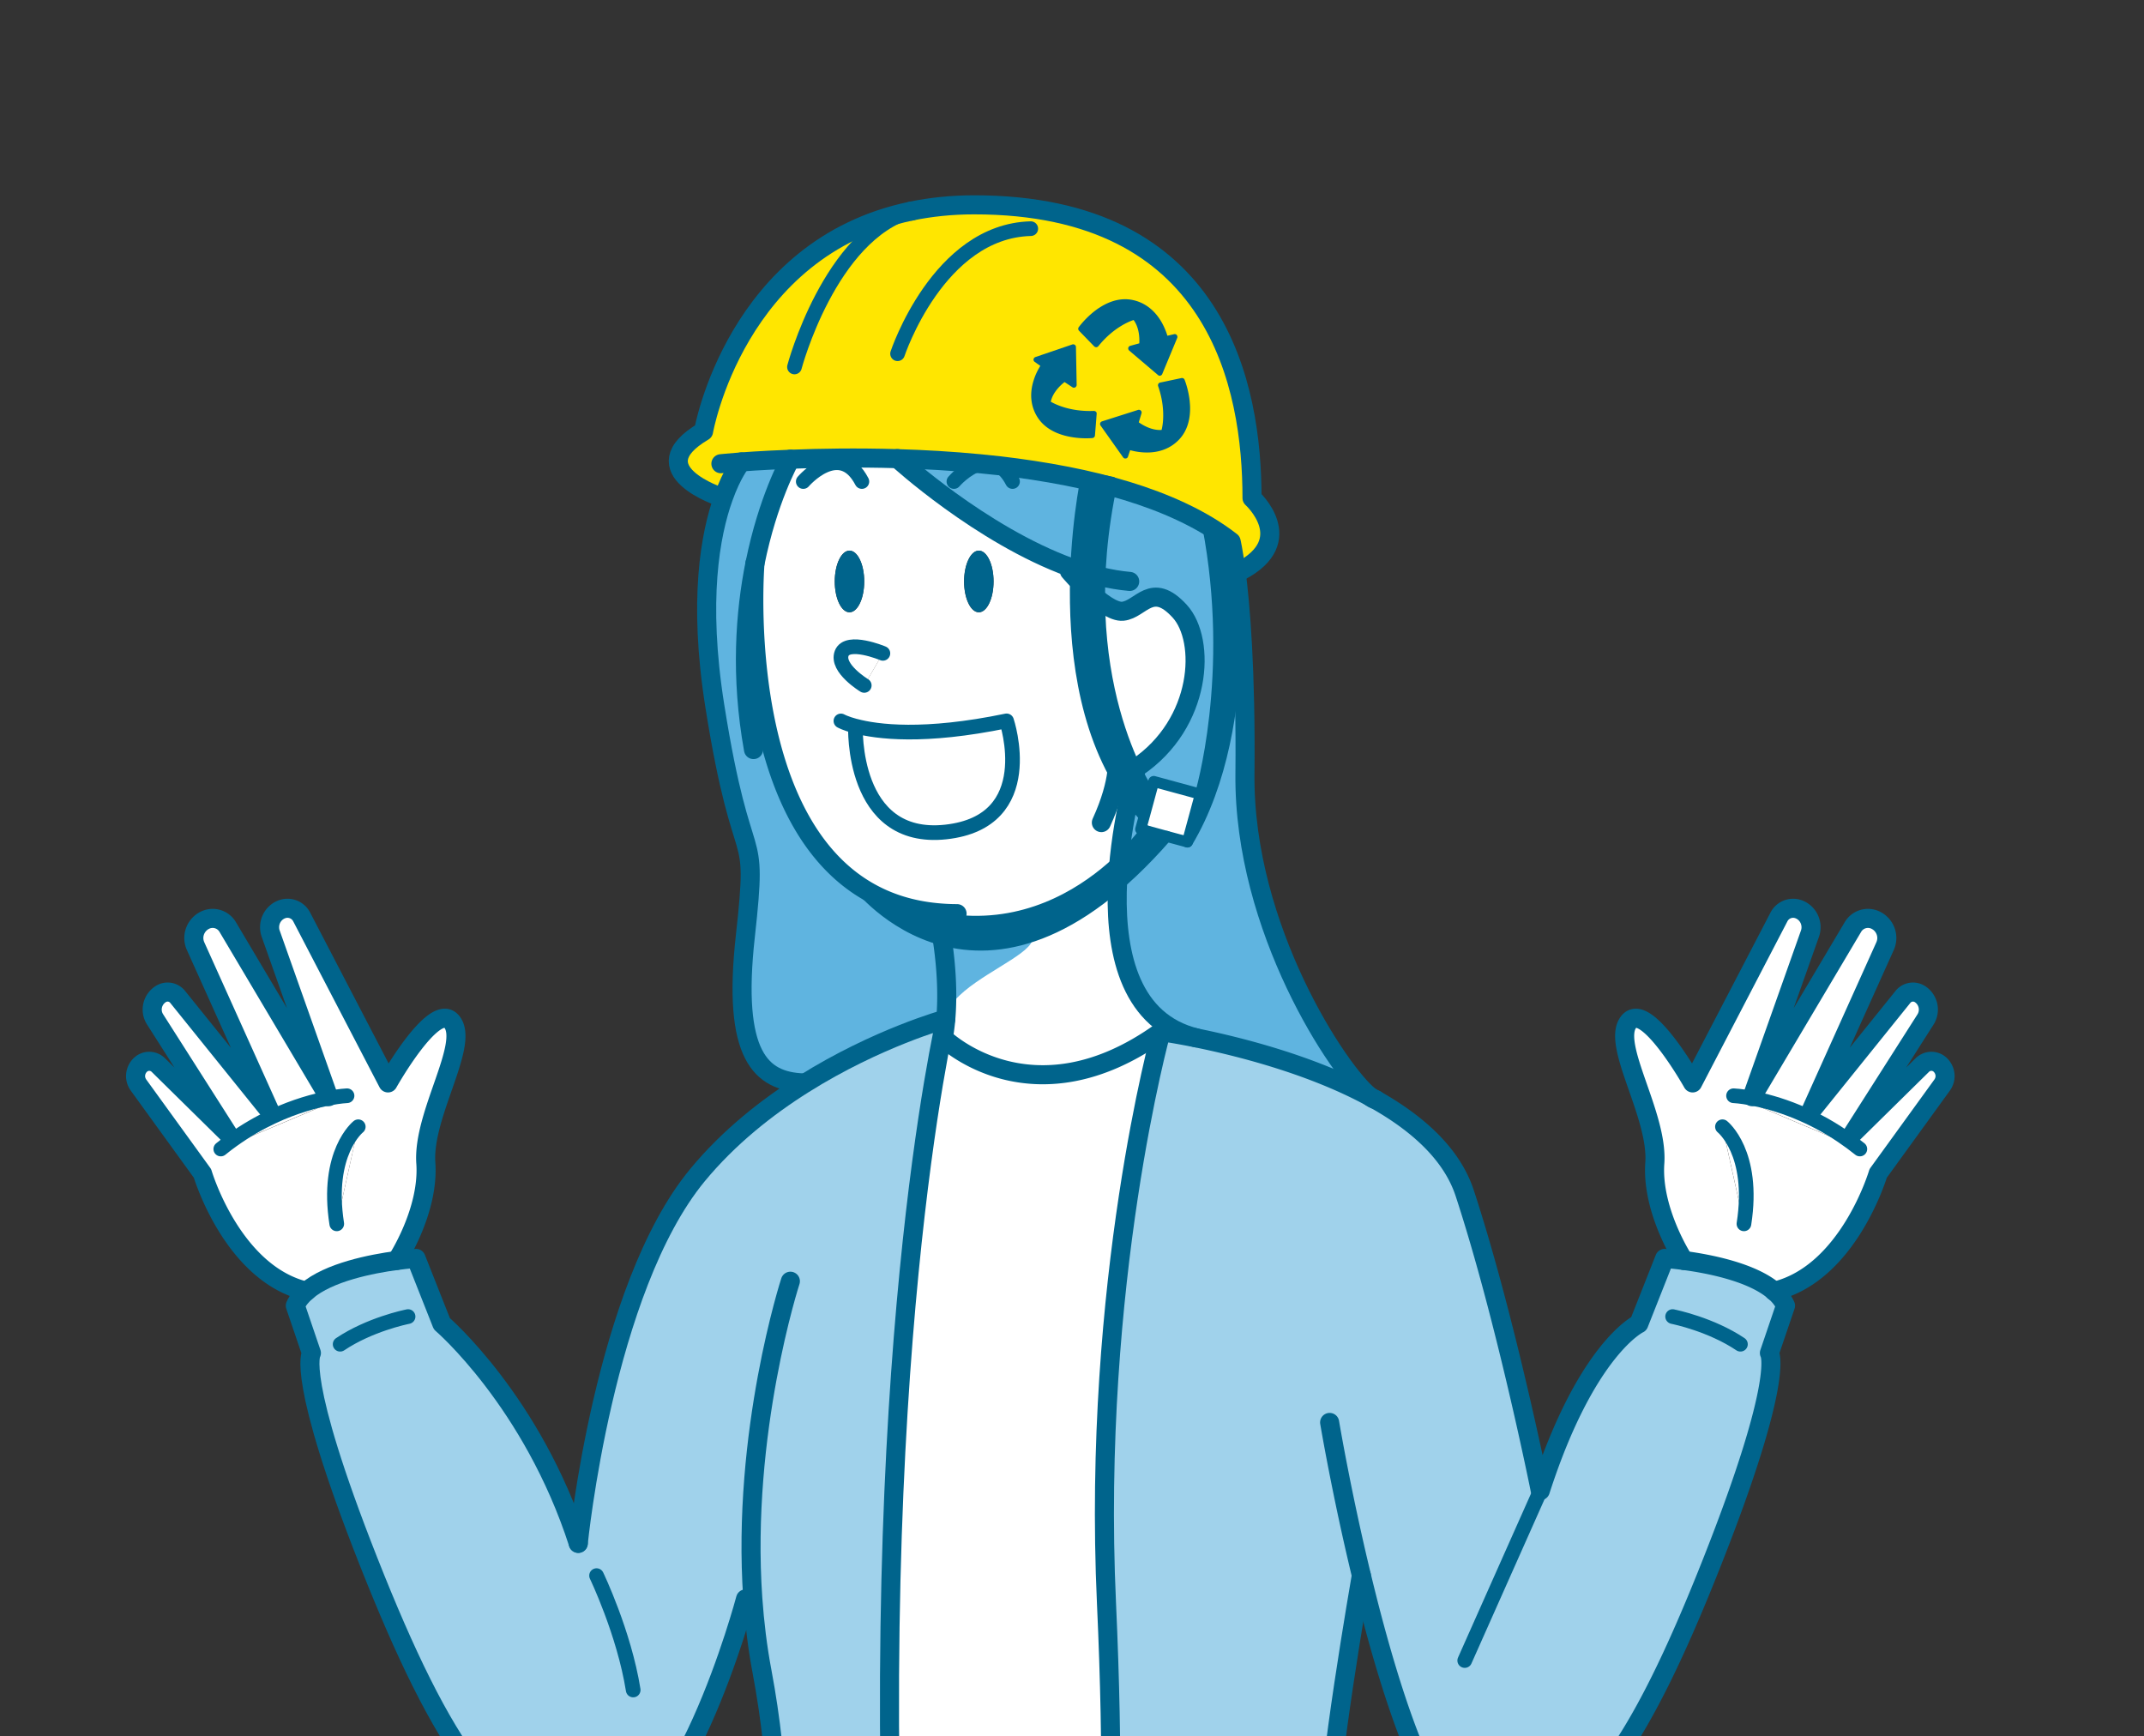
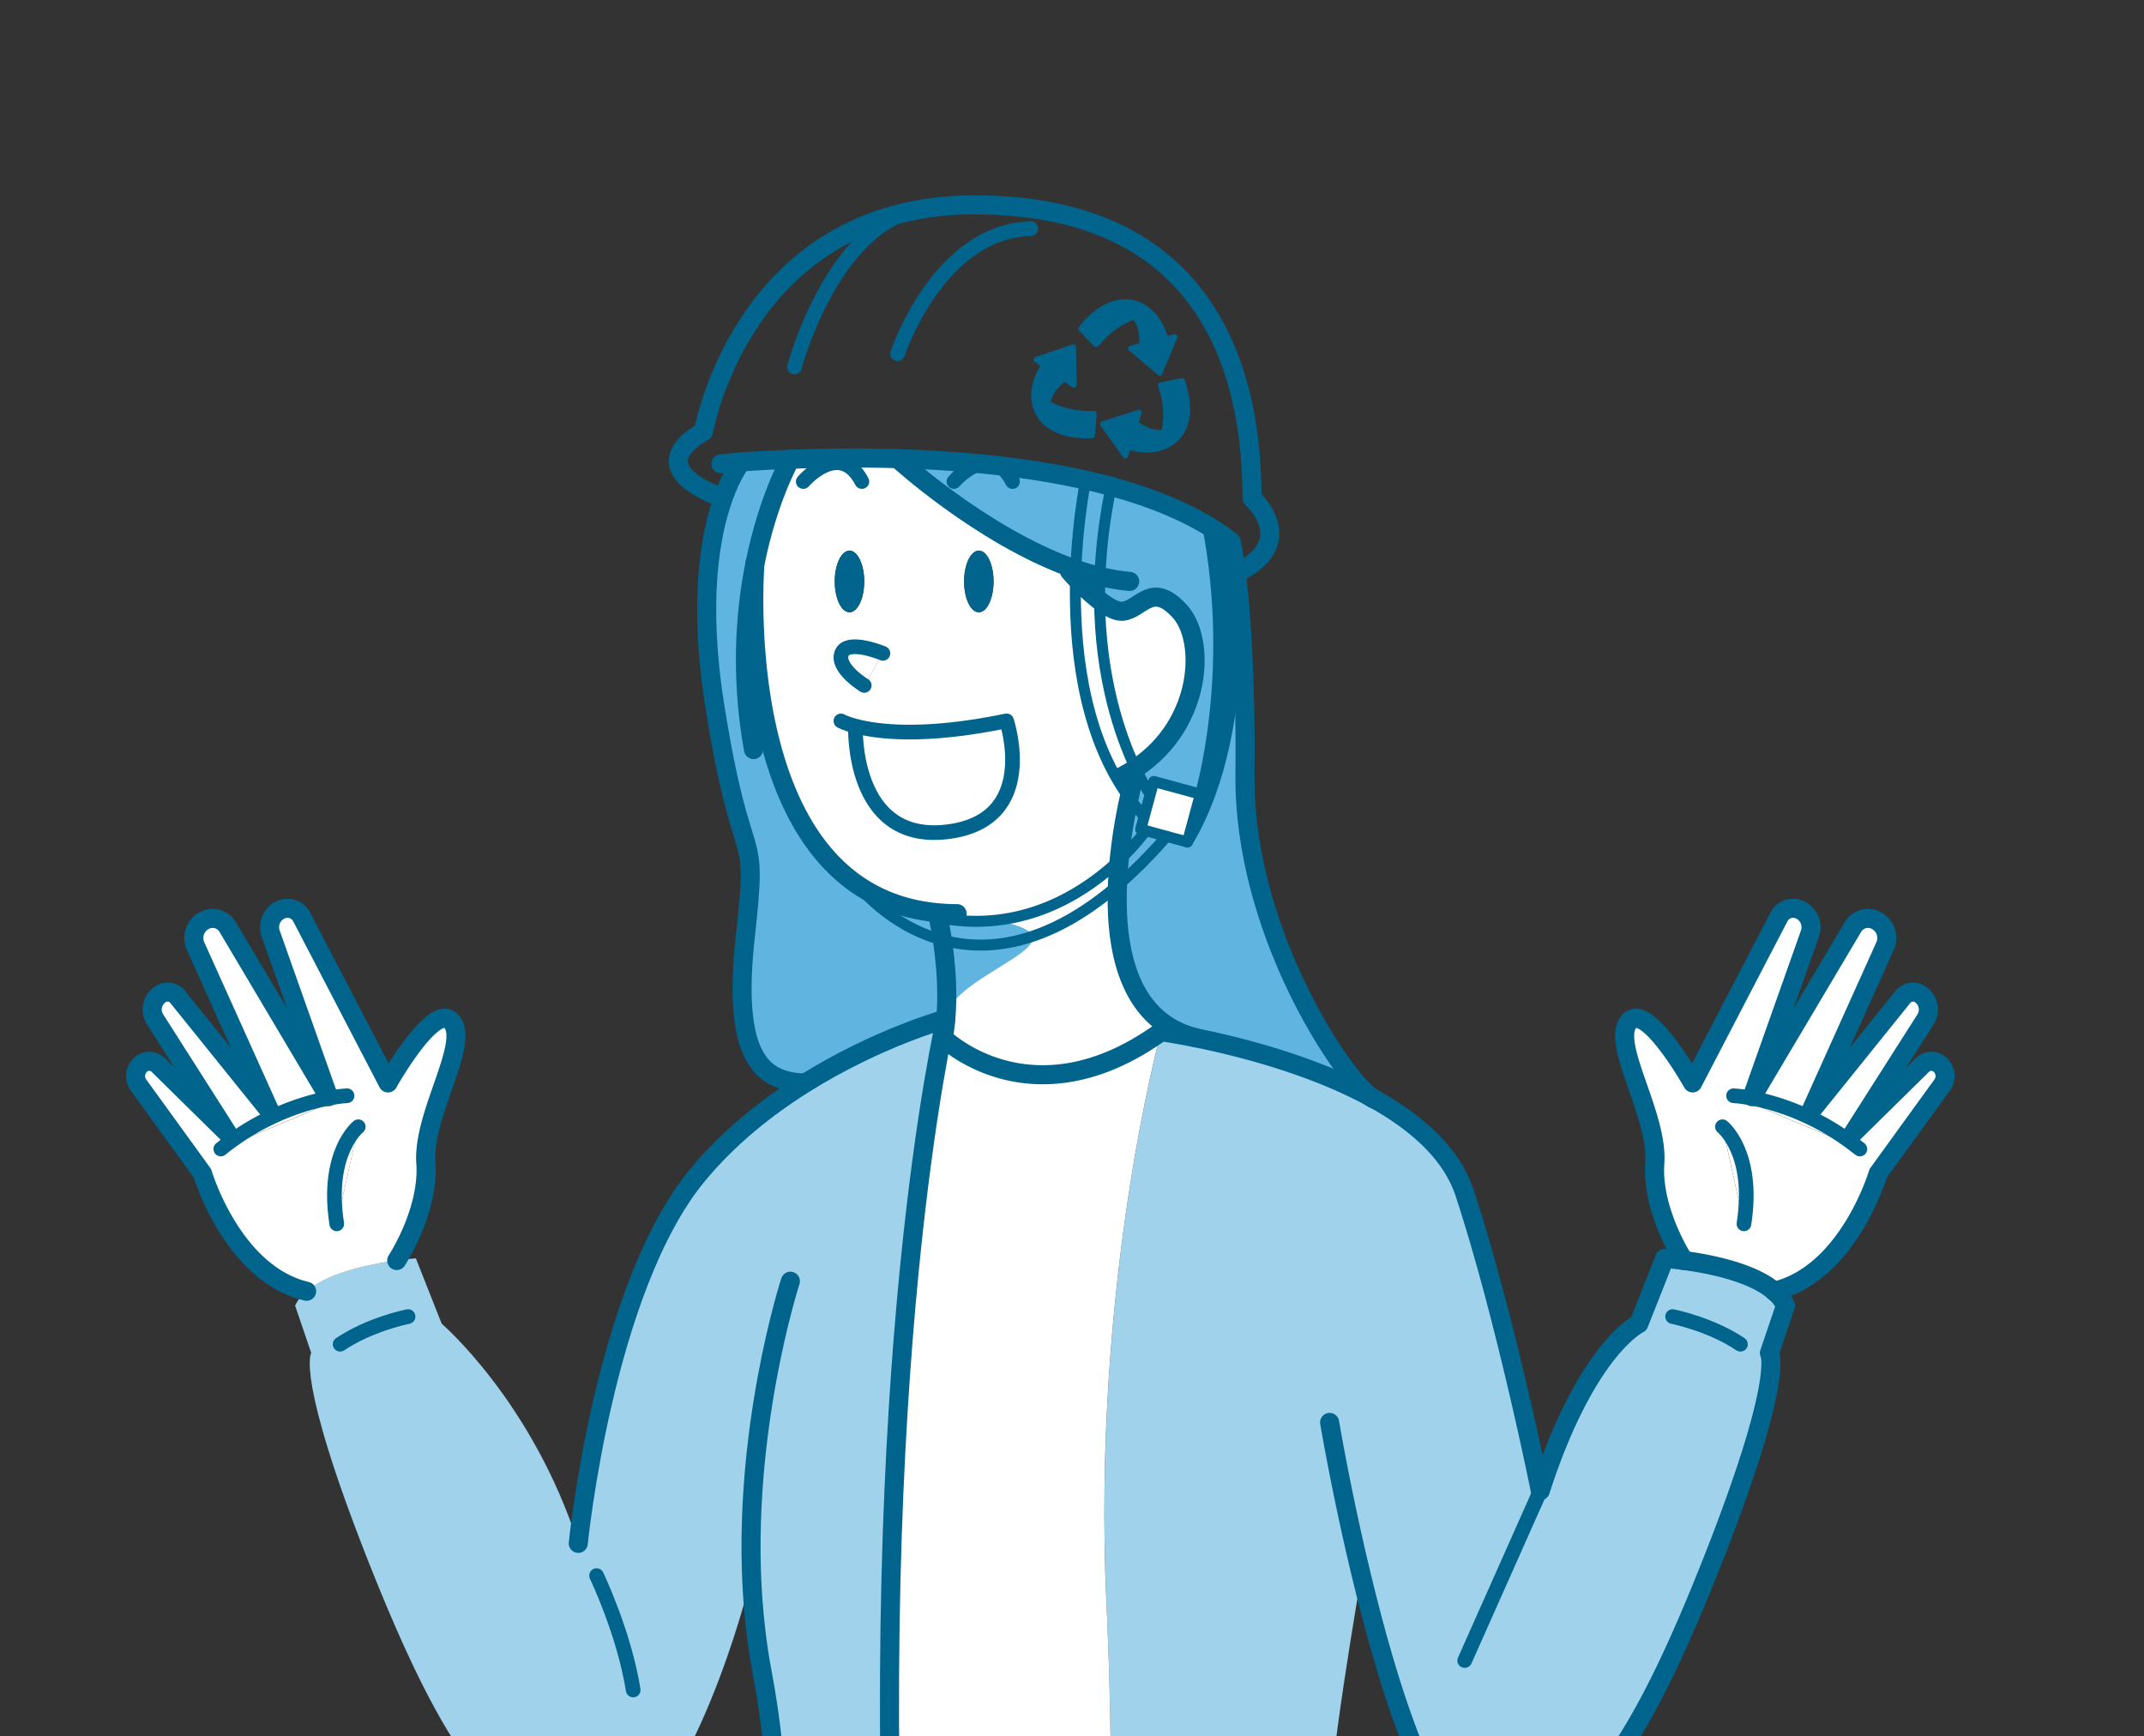
<svg xmlns="http://www.w3.org/2000/svg" viewBox="0 0 361.05 292.35">
  <rect x="0" y="0" width="361.05" height="292.35" fill="#333333" stroke="none" />
  <defs>
    <clipPath id="d">
      <path fill="none" d="M0 0h361.05v292.35H0z" />
    </clipPath>
    <style>.f,.g,.h{fill:none}.f{stroke-width:1.85px}.f,.g,.h{stroke:#00648c;stroke-linecap:round;stroke-linejoin:round}.i{fill:#00648c}.j{fill:#fff}.l{fill:#a0d2eb}.m{fill:#5fb4e0}.g{stroke-width:3.21px}.h{stroke-width:2.47px}</style>
  </defs>
  <g id="b">
    <g clip-path="url(#d)" id="c">
      <path class="j" d="M327.55 181.18c0 .53-.17 1.06-.5 1.52l-10.77 14.87s-4.99 16.89-17.52 19.84c-3.73-3.21-10.98-4.61-15.19-5.17 0 0-5.47-8.3-4.9-16.4.58-8.1-7.33-19.87-4.44-23.72 2.9-3.86 10.81 10.22 10.81 10.22l14.55-27.97a2.68 2.68 0 013.27-1.28c1.31.47 2.12 1.71 2.12 3.03 0 .36-.05.72-.18 1.08l-9.73 27.46-.05.26c-1.93-.37-3.09-.41-3.09-.41l21.27 8.97c-.99-.8-1.98-1.53-2.97-2.19l1.81-.46 11.68-11.5c.81-.8 2.1-.84 2.95-.09.57.51.88 1.23.88 1.95zm-33.88 24.88c1.88-12.01-3.62-16.35-3.62-16.35l3.62 16.35z" />
      <path class="j" d="M324.75 169.98c0 .57-.16 1.14-.48 1.65l-12.22 19.18-1.81.46a42.586 42.586 0 00-7.53-4.05l2.2-.08 15.56-19.32a2.17 2.17 0 012.85-.47c.92.59 1.43 1.59 1.43 2.62z" />
      <path class="j" d="M317.74 157.94c0 .45-.1.92-.3 1.37l-12.54 27.85-2.2.08a40.004 40.004 0 00-7.68-2.32l.05-.26 16.97-28.58c.77-1.3 2.39-1.8 3.76-1.17 1.22.57 1.94 1.77 1.94 3.04z" />
      <path class="j" d="M313.21 193.47l-21.27-8.97s1.16.04 3.09.41c1.92.37 4.61 1.05 7.68 2.32 2.34.97 4.92 2.27 7.53 4.05.98.66 1.97 1.39 2.97 2.19z" />
      <path class="l" d="M281.69 221.69l11.4 4.65c-4.93-3.31-10.96-4.57-11.4-4.65zm-52.44 43.58s-6.12 35.1-5.35 41.66 10.03 31.63 10.03 31.63h-49.76s4.63-14.66 2.16-68.66c-2.48-54.01 9.21-96.2 9.21-96.2s2.29.31 5.91 1.04c7.04 1.43 19.12 4.44 29.16 9.84.43.35.79.54 1.04.57 6.99 3.94 12.83 9.09 15.01 15.73 6.94 21.18 12.73 50.1 12.73 50.1 7.72-23.92 16.59-28.11 16.59-28.11l4.35-11s1.3.09 3.25.35c4.21.56 11.46 1.96 15.19 5.17.84.71 1.5 1.52 1.91 2.44l-2.71 7.97s2.71 3.9-9.64 35.15c-12.35 31.24-22.38 46.28-37.42 47.06-8.92.46-16.76-24.42-21.65-44.75z" />
      <path class="j" d="M290.06 189.72s5.5 4.34 3.62 16.35l-3.62-16.35zm3.03 36.62l-11.4-4.65c.43.09 6.46 1.34 11.4 4.65z" />
      <path class="m" d="M180.3 95.56c-15.13-5.49-29.16-18.34-29.16-18.34 4.45.13 9.16.4 13.93.86 1.04.1 2.06.21 3.1.32 3.86.45 7.73 1.03 11.51 1.77 6.89 1.36 13.49 3.27 19.2 5.95 3.11 1.45 5.95 3.13 8.44 5.07 0 0 .37 1.57.83 5.06.73 5.7 1.66 16.54 1.49 34.08-.26 26.01 15.91 50.23 20.98 54.24-10.04-5.4-22.12-8.41-29.16-9.84-21.89-5.37-10.23-44.79-10.02-45.48 11.07-7.46 11.68-21.47 7.24-26.33-4.74-5.2-6.53-.3-9.59 0-3.05.29-8.99-6.75-8.99-6.75l.22-.61z" />
-       <path d="M153.47 35.54h.03c3.22-.66 6.72-1.04 10.53-1.04 41.17-.03 46.81 30.68 46.81 49.37 0 0 7.9 7.13-1.97 12.3l-.72.1c-.45-3.5-.83-5.06-.83-5.06-2.49-1.94-5.33-3.62-8.44-5.07-5.71-2.68-12.31-4.59-19.2-5.95-3.78-.75-7.65-1.32-11.51-1.77-1.03-.59-2.1-.6-3.1-.32-4.77-.46-9.47-.73-13.93-.86-6.82-.2-13.07-.1-18.05.1-2.31.09-4.37.2-6.07.3-.81.05-1.53.1-2.18.15 0 0-1.55 1.84-3.04 6.06l-.36-.13s-14.05-4.55-2.97-11.08c0 0 5.39-30.97 34.98-37.09z" fill="#ffe600" />
      <path class="i" d="M200.41 68.54c.05 2.2-.55 4.05-1.76 5.37-1.4 1.54-3.37 2.33-5.69 2.28a10.57 10.57 0 01-2.64-.39l-.37 1.1a.43.43 0 01-.37.3h-.18c-.1-.03-.2-.1-.26-.18l-3.8-5.36a.432.432 0 01-.09-.26c0-.05 0-.1.03-.16.04-.14.16-.24.3-.29l6.07-1.93c.17-.05.34 0 .46.11.13.12.17.3.12.46l-.46 1.52c.59.42 2.17 1.41 3.84 1.28.09-.34.22-.98.26-1.85.06-1.24-.03-3.19-.84-5.52a.497.497 0 01.03-.38c.07-.11.18-.2.31-.23l.27-.05 3.31-.7c.22-.05.44.07.53.27.03.07.64 1.58.86 3.56.03.35.06.68.07 1.01v.05zm-2.24-12.11c.11.13.14.31.07.48l-2.52 6.07c-.05.13-.17.23-.31.27-.08.02-.16.02-.23 0-.06-.03-.12-.05-.17-.1l-4.85-4.12a.485.485 0 01-.16-.45c.03-.17.17-.3.33-.35l1.53-.42c.04-.72.04-2.58-.96-3.93-.84.28-3.47 1.35-5.94 4.41-.09.1-.21.17-.34.17-.14 0-.26-.04-.36-.14l-1.64-1.69-.92-.95a.468.468 0 01-.04-.59c.04-.05 1-1.38 2.56-2.62.28-.22.55-.42.82-.6.02 0 .03-.02.04-.02 1.84-1.22 3.71-1.69 5.49-1.37 2.04.37 3.76 1.62 4.95 3.61.58.98.91 1.91 1.07 2.44l1.13-.26c.17-.04.35.02.46.15z" />
      <path class="j" d="M144.06 122.26s-.78 19.57 15.2 17.83c15.98-1.74 10.25-18.71 10.25-18.71-13.93 2.89-21.83 1.84-25.45.88zm47.36 7c-.21.7-11.87 40.12 10.02 45.48-3.62-.73-5.91-1.04-5.91-1.04-21.77 15.68-36.68 1.04-36.68 1.04.18-1.04.32-2.11.41-3.17.77-8.97-1.44-17.9-1.44-17.9-34.9-3.26-30.79-57.64-30.69-58.84v-.02c2.18-10.74 5.79-17.22 5.95-17.5 4.99-.2 11.23-.3 18.05-.1 0 0 14.03 12.85 29.16 18.34l-.22.61s5.94 7.04 8.99 6.75c3.05-.3 4.85-5.19 9.59 0 4.45 4.86 3.83 18.87-7.24 26.33zm-24.11-31.35c0-2.87-1.11-5.19-2.48-5.19s-2.48 2.32-2.48 5.19 1.11 5.19 2.48 5.19 2.48-2.32 2.48-5.19zm-21.78 17.5l3.14-5.4s-5.98-2.51-6.94 0 3.8 5.4 3.8 5.4zm0-17.5c0-2.87-1.11-5.19-2.48-5.19s-2.48 2.32-2.48 5.19 1.11 5.19 2.48 5.19 2.48-2.32 2.48-5.19z" />
      <path class="i" d="M184.55 69.31c.1.1.14.23.13.36l-.13 1.68-.16 1.98c-.02.22-.19.4-.42.43-.07 0-1.7.17-3.65-.19-.34-.06-.67-.13-.99-.22h-.05s-.03 0-.03-.02c-2.11-.57-3.69-1.67-4.61-3.2-1.08-1.77-1.28-3.89-.57-6.1.34-1.1.83-1.95 1.12-2.42l-.95-.68c-.14-.1-.22-.27-.19-.44s.15-.31.31-.37l6.22-2.12a.46.46 0 01.41.06c.03.03.06.04.09.07.07.09.11.18.11.3l.12 6.37c0 .17-.09.34-.24.42a.44.44 0 01-.48-.02l-1.32-.87c-.57.44-1.97 1.67-2.32 3.31.77.44 3.31 1.71 7.25 1.55.13 0 .26.04.35.14z" />
      <path class="j" d="M186.33 269.9c2.47 54-2.16 68.66-2.16 68.66h-33.03v-1.54c-5.64-106.85 8.12-165.44 8.12-165.44-.09 1.06-.23 2.12-.41 3.17 0 0 14.91 14.63 36.68-1.04 0 0-11.69 42.19-9.21 96.2zm-16.82-148.51s5.73 16.97-10.25 18.71c-15.98 1.73-15.2-17.83-15.2-17.83 3.62.97 11.52 2.01 25.45-.88z" />
      <path class="i" d="M164.84 92.71c1.37 0 2.48 2.32 2.48 5.19s-1.11 5.19-2.48 5.19-2.48-2.32-2.48-5.19 1.11-5.19 2.48-5.19z" />
      <path class="m" d="M127.14 94.85c-.1 1.2-4.21 55.58 30.69 58.83s2.21 8.93 1.44 17.9-11.52 3.16-23.88 10.92l-.1-.17c-7.08-.29-12.01-4.49-9.74-24.73 2.25-20.25-.38-8.68-5.15-38.77-2.83-17.79-.75-28.89 1.43-35 1.49-4.22 3.04-6.06 3.04-6.06.64-.04 1.37-.1 2.18-.15 1.71-.1 3.76-.22 6.07-.3-.16.29-3.78 6.76-5.95 17.5v.02z" />
      <path class="l" d="M126.76 269.13l-1.24.08s-11.01 41.59-26.05 40.81c-15.04-.77-25.07-15.82-37.42-47.06-12.35-31.25-9.64-35.15-9.64-35.15l-2.71-7.97c.41-.91 1.08-1.72 1.91-2.44 3.73-3.21 10.97-4.61 15.17-5.17 1.95-.26 3.25-.35 3.25-.35l4.35 11s15.25 13.07 22.97 36.98c0 0 4.25-42.82 20.06-61.99 5.29-6.41 11.73-11.48 17.94-15.38 12.36-7.76 23.88-10.92 23.88-10.92s-13.75 58.59-8.12 165.44v1.54h-22.82s6.09-24.69 0-57.09c-.77-4.12-1.27-8.26-1.56-12.35zm-58.07-47.44c-.44.09-6.47 1.34-11.41 4.65l11.41-4.65zm31.77 43.61l6.17 19.26c-1.54-9.65-6.17-19.26-6.17-19.26z" />
      <path class="j" d="M148.68 110.01l-3.14 5.4s-4.77-2.9-3.8-5.4 6.94 0 6.94 0z" />
      <path class="i" d="M143.06 92.71c1.37 0 2.48 2.32 2.48 5.19s-1.11 5.19-2.48 5.19-2.48-2.32-2.48-5.19 1.11-5.19 2.48-5.19z" />
      <path class="j" d="M106.63 284.56l-6.17-19.26s4.63 9.61 6.17 19.26zM76.14 172.12c2.9 3.85-5.01 15.63-4.43 23.72.57 8.1-4.9 16.4-4.9 16.4-4.2.56-11.44 1.96-15.17 5.17-12.55-2.94-17.53-19.84-17.53-19.84L23.34 182.7c-.33-.46-.5-.99-.5-1.52 0-.72.3-1.44.88-1.95.85-.75 2.14-.71 2.95.09l11.68 11.5.83 1.15c-.66.47-1.32.97-1.98 1.51l21.26-8.97s-1.15.04-3.08.41l-.05-.26-9.73-27.46a3.14 3.14 0 01-.18-1.08c0-1.32.81-2.56 2.11-3.03 1.26-.45 2.66.1 3.28 1.28l14.55 27.97s7.91-14.09 10.8-10.22zm-19.43 33.95l3.62-16.35s-5.5 4.34-3.62 16.35zm11.98 15.62l-11.41 4.65c4.93-3.31 10.97-4.57 11.41-4.65z" />
      <path class="j" d="M60.33 189.72l-3.62 16.35c-1.88-12.01 3.62-16.35 3.62-16.35zm-1.89-5.22l-21.26 8.97a42.163 42.163 0 018.7-5.45c3.82-1.79 7.19-2.68 9.48-3.11 1.93-.37 3.08-.41 3.08-.41z" />
      <path class="j" d="M55.31 184.65l.05.26c-2.29.44-5.66 1.32-9.48 3.11l-.4-.87-12.54-27.85c-.2-.44-.3-.91-.3-1.37 0-1.26.72-2.47 1.94-3.04 1.37-.64 2.98-.13 3.76 1.17l16.97 28.58zm-9.83 2.51l.4.87c-2.14 1-4.42 2.29-6.72 3.94l-.83-1.15-12.22-19.18a3.08 3.08 0 01-.49-1.66c0-1.02.5-2.02 1.44-2.61s2.16-.39 2.84.47l15.57 19.32z" />
      <path class="g" d="M153.5 35.53c3.22-.66 6.72-1.04 10.53-1.04 41.17-.03 46.81 30.68 46.81 49.37 0 0 7.9 7.13-1.97 12.3m-87.42-12.45s-14.05-4.55-2.97-11.08c0 0 5.39-30.97 34.98-37.09" />
      <path class="h" d="M151.15 59.56s6.83-20.66 22.43-21.06" />
      <path class="g" d="M153.47 35.54h.03" />
      <path class="h" d="M133.79 61.79s5.9-22.3 19.67-26.25" />
      <path class="g" d="M121.4 78.08s1.24-.13 3.45-.3c.64-.04 1.37-.1 2.18-.15 1.71-.1 3.76-.22 6.07-.3 4.99-.2 11.23-.3 18.05-.1 4.45.13 9.16.4 13.93.86 1.04.1 2.06.21 3.1.32 3.86.45 7.73 1.03 11.51 1.77 6.89 1.36 13.49 3.27 19.2 5.95 3.11 1.45 5.95 3.13 8.44 5.07 0 0 .37 1.57.83 5.06.73 5.7 1.66 16.54 1.49 34.08-.26 26.01 15.91 50.23 20.98 54.24.43.35.79.54 1.04.57" />
      <path class="h" d="M259.39 251l-12.73 28.6" />
      <path class="g" d="M283.57 212.24s-5.47-8.3-4.9-16.4c.58-8.1-7.33-19.87-4.44-23.72 2.9-3.86 10.81 10.22 10.81 10.22l14.55-27.97a2.68 2.68 0 013.27-1.28c1.31.47 2.12 1.71 2.12 3.03 0 .36-.05.72-.18 1.08l-9.73 27.46 16.97-28.58c.77-1.3 2.39-1.8 3.76-1.17 1.22.57 1.94 1.77 1.94 3.04 0 .45-.1.92-.3 1.37l-12.54 27.85 15.56-19.32a2.17 2.17 0 012.85-.47 3.107 3.107 0 01.95 4.27l-12.22 19.18 11.68-11.5c.81-.8 2.1-.84 2.95-.09.57.51.88 1.23.88 1.95 0 .53-.17 1.06-.5 1.52l-10.77 14.87s-4.99 16.89-17.52 19.84h-.02" />
      <path class="h" d="M291.93 184.5s1.16.04 3.09.41c1.92.37 4.61 1.05 7.68 2.32 2.34.97 4.92 2.27 7.53 4.05.98.66 1.97 1.39 2.97 2.19m-23.14-3.75s5.5 4.34 3.62 16.35m-11.99 15.62c.43.09 6.46 1.34 11.4 4.65m-11.4-4.65l-.02-.01" />
      <path class="g" d="M151.14 77.22s14.03 12.85 29.16 18.34c3.31 1.2 6.66 2.05 9.94 2.34m1.18 31.37c-.76.5-1.56.98-2.41 1.43m-8.92-34.53s5.94 7.04 8.99 6.75c3.05-.3 4.85-5.19 9.59 0 4.45 4.86 3.83 18.87-7.24 26.33m-.01.01c-.21.7-11.87 40.12 10.02 45.49m-74.3-79.9c-1.66 8.24-2.48 18.97-.25 31.36m6.21-48.89c-.16.3-3.78 6.77-5.95 17.51" />
      <path class="g" d="M124.84 77.78s-1.55 1.84-3.04 6.06c-2.18 6.11-4.25 17.21-1.43 35 4.77 30.08 7.4 18.51 5.15 38.77-2.26 20.24 2.66 24.45 9.74 24.73" />
      <path class="g" d="M127.14 94.83v.02c-.1 1.2-4.21 55.58 30.69 58.83 1.07.1 2.18.16 3.34.16m-3.34-.15s2.21 8.93 1.44 17.9c-.09 1.06-.23 2.12-.41 3.17 0 0 14.91 14.63 36.68-1.04 0 0 2.29.31 5.91 1.04 7.04 1.43 19.12 4.44 29.16 9.84l1.04.57c6.99 3.94 12.83 9.09 15.01 15.73 6.94 21.18 12.73 50.1 12.73 50.1 7.72-23.92 16.59-28.11 16.59-28.11l4.35-11s1.3.09 3.25.35c4.21.56 11.46 1.96 15.19 5.17.84.71 1.5 1.52 1.91 2.44l-2.71 7.97s2.71 3.9-9.64 35.15c-12.35 31.24-22.38 46.28-37.42 47.06-8.92.46-16.76-24.42-21.65-44.75-3.37-13.95-5.35-25.77-5.35-25.77m-157.1-27.27s5.47-8.3 4.9-16.4c-.58-8.1 7.33-19.87 4.43-23.72-2.89-3.86-10.8 10.22-10.8 10.22l-14.55-27.97a2.688 2.688 0 00-3.28-1.28c-1.31.47-2.11 1.71-2.11 3.03 0 .36.05.72.18 1.08l9.73 27.46-16.97-28.58c-.77-1.3-2.39-1.8-3.76-1.17a3.348 3.348 0 00-1.94 3.04c0 .45.1.92.3 1.37l12.54 27.85-15.57-19.32c-.69-.86-1.91-1.06-2.84-.47s-1.44 1.59-1.44 2.61c0 .57.16 1.15.49 1.66l12.22 19.18-11.68-11.5c-.81-.8-2.1-.84-2.95-.09a2.63 2.63 0 00-.88 1.95c0 .53.17 1.06.5 1.52l10.77 14.87s4.99 16.9 17.53 19.84" />
      <path class="h" d="M58.44 184.5s-1.15.04-3.08.41c-2.29.44-5.66 1.32-9.48 3.11-2.14 1-4.42 2.29-6.72 3.94-.66.47-1.32.97-1.98 1.51m23.15-3.75s-5.5 4.34-3.62 16.35m11.98 15.62c-.44.09-6.47 1.34-11.41 4.65m11.44-4.66l-.03.01" />
-       <path class="g" d="M97.38 259.87c-7.72-23.92-22.97-36.98-22.97-36.98l-4.35-11s-1.3.09-3.25.35c-4.2.56-11.44 1.96-15.17 5.17-.84.71-1.51 1.52-1.91 2.44l2.71 7.97s-2.71 3.9 9.64 35.15c12.35 31.24 22.38 46.28 37.42 47.06 15.04.77 26.05-40.81 26.05-40.81m62.59-141.85s.65 3.9-2.67 11.14m7.31 200.05h41.15s-9.26-25.07-10.03-31.63 5.35-41.66 5.35-41.66m-33.71-91.56s-11.69 42.19-9.21 96.2c2.47 54-2.16 68.66-2.16 68.66" />
      <path class="g" d="M97.38 259.87s4.25-42.82 20.06-61.99c5.29-6.41 11.73-11.48 17.94-15.38 12.36-7.76 23.88-10.92 23.88-10.92s-13.75 58.59-8.12 165.44" />
      <path class="h" d="M100.46 265.3s4.63 9.61 6.17 19.26" />
      <path class="g" d="M133.1 215.73s-8.27 25.4-6.33 53.4c.29 4.08.78 8.22 1.56 12.35 6.09 32.4 0 57.09 0 57.09h64.46" />
      <path class="h" d="M148.68 110.01s-5.98-2.51-6.94 0 3.8 5.4 3.8 5.4m-1.48 6.85c3.62.97 11.52 2.01 25.45-.88 0 0 5.73 16.97-10.25 18.71-15.98 1.73-15.2-17.83-15.2-17.83zm-2.45-.87s.76.43 2.45.88m-8.79-41.19s6.14-7.13 9.87 0m15.5 0s2.01-2.33 4.43-2.99c1-.28 2.07-.27 3.1.32.83.47 1.63 1.31 2.34 2.67" />
      <path class="i" d="M207.32 90.48s4.63 31.2-7.36 51.3l2.19-8.06s6.05-20.09 1.22-45.21l3.95 1.97z" />
      <path class="j" d="M202.15 133.72l-2.19 8.05-3.49-.94-3.54-.97-.84-.23.65-2.35 1.04-3.84.51-1.86 7.86 2.14z" />
-       <path class="i" d="M192.93 139.86l3.54.97c-31.1 35.72-52.05 8.16-52.05 8.16l3.85 2.19c27.56 13.33 44.67-11.32 44.67-11.32zm.85-6.42l-1.04 3.85-.28-.08c-17.58-19.5-9.54-56.85-9.54-56.85l4.34.84c-7.14 33.05 6.16 52.14 6.16 52.14l.36.1z" />
      <path class="f" d="M199.96 141.77l-3.49-.94-3.54-.97-.84-.23.65-2.35 1.04-3.84.51-1.86 7.86 2.14" />
      <path class="f" d="M202.15 133.72s6.05-20.09 1.22-45.21l3.95 1.97s4.63 31.2-7.36 51.3l2.19-8.06zm-8.72-.38s-13.3-19.09-6.16-52.14l-4.34-.84s-8.05 37.35 9.54 56.85m.46 2.65s-17.1 24.65-44.67 11.32l-3.85-2.19s20.95 27.56 52.05-8.16" />
    </g>
  </g>
</svg>